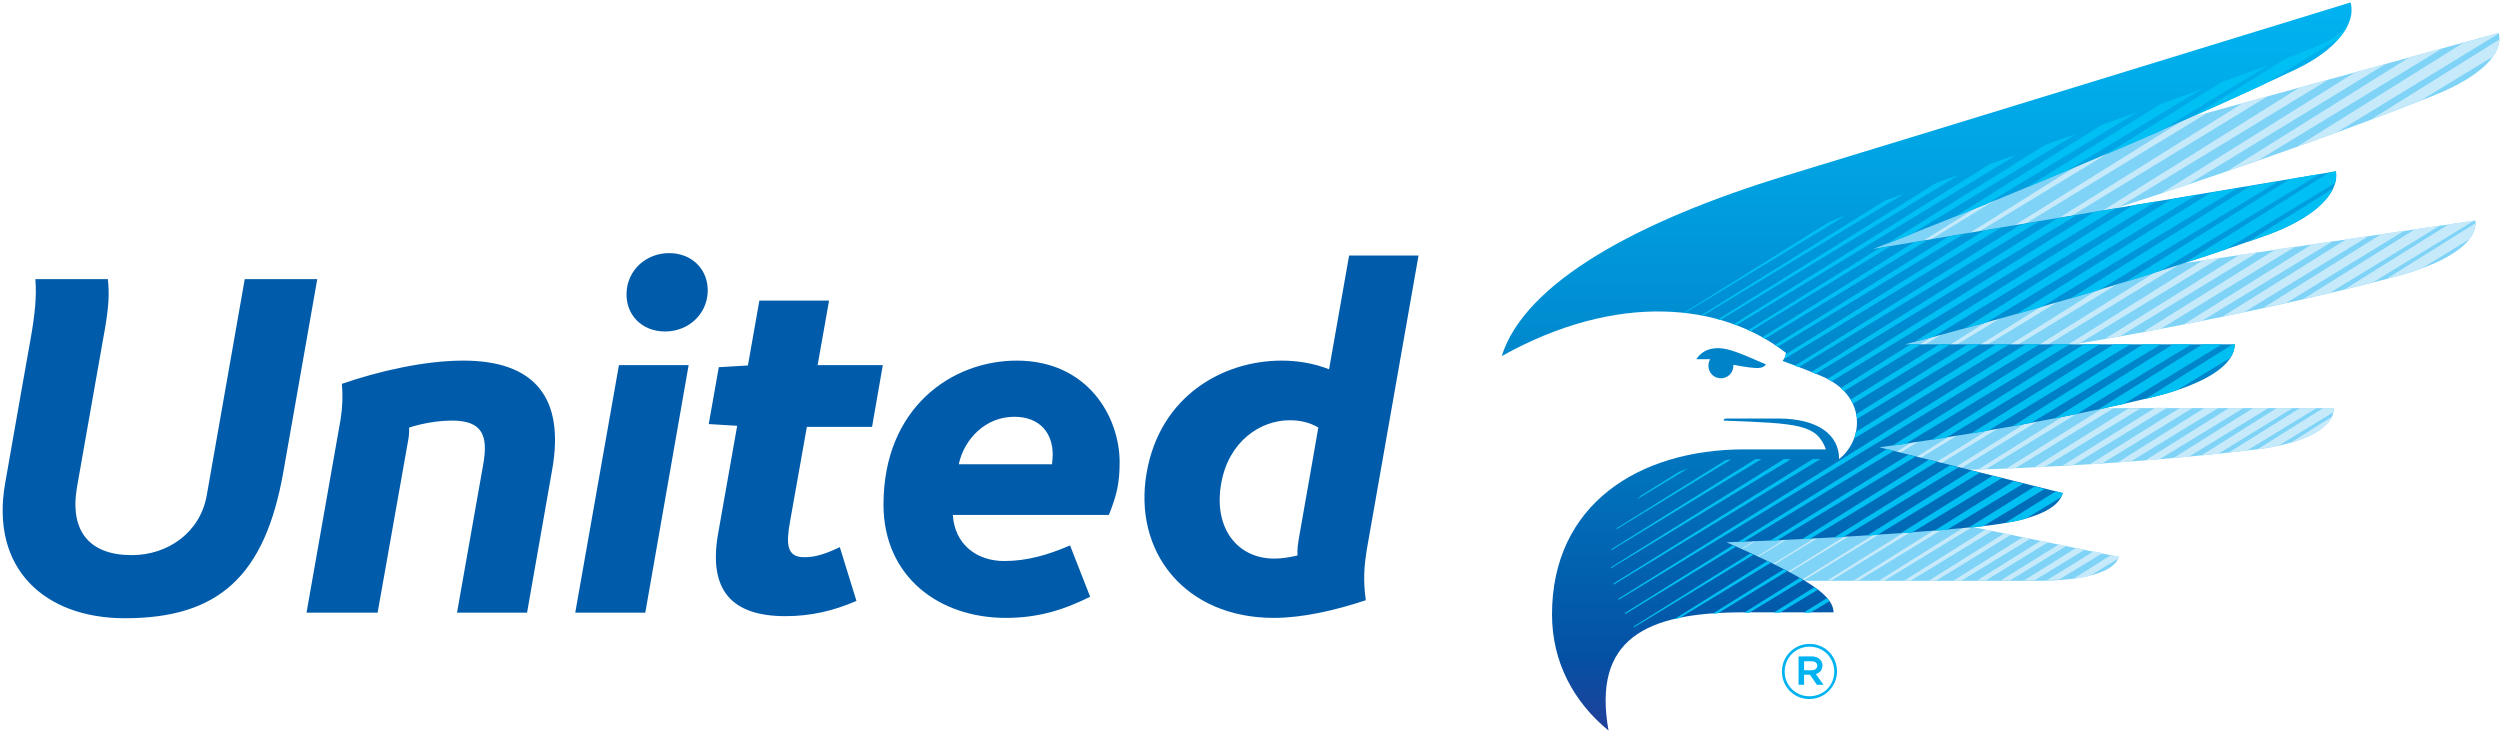
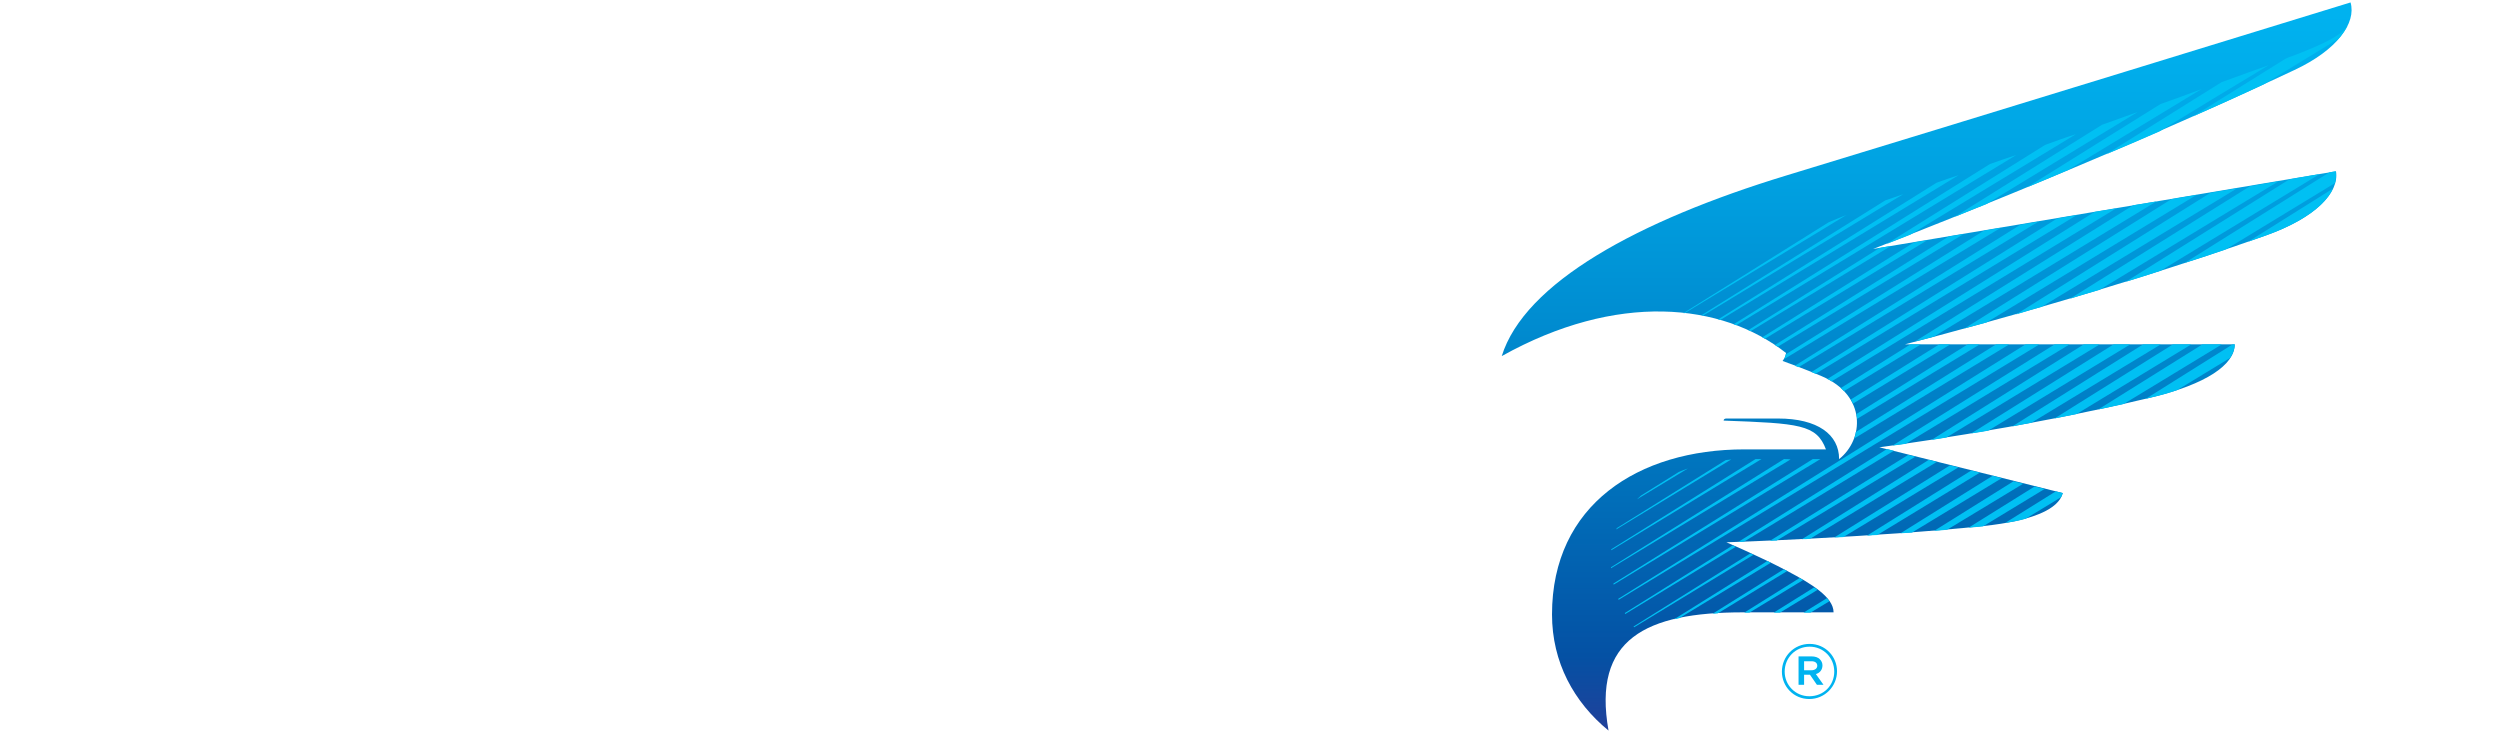
<svg xmlns="http://www.w3.org/2000/svg" width="721" height="211" viewBox="0 0 721 211">
  <defs>
    <linearGradient x1="50.021%" y1=".052%" x2="50.021%" y2="100.066%" id="linearGradient-1">
      <stop stop-color="#00B3F0" offset="0%" />
      <stop stop-color="#00ADEB" offset="9.172%" />
      <stop stop-color="#00A1E1" offset="24.14%" />
      <stop stop-color="#008DD1" offset="43.05%" />
      <stop stop-color="#0072BC" offset="65.15%" />
      <stop stop-color="#0451A4" offset="89.65%" />
      <stop stop-color="#21409A" offset="100%" />
    </linearGradient>
  </defs>
  <g id="United" stroke="none" stroke-width="1" fill="none" fill-rule="evenodd">
    <g fill-rule="nonzero" id="United---Single">
-       <path d="M204.1 84.3c-.3 6.4-5.6 11.3-12.3 11.3-6.7 0-11.4-4.8-11.1-11.3.3-6.4 5.6-11.3 12.3-11.3 6.7 0 11.4 4.9 11.1 11.3zM70.6 80.4l-11 62.6c-1.9 10.5-11.1 17.1-21.6 17.1-12 0-18-6.7-15.8-19.6 1.3-7.2 7.7-43.9 8.1-45.9 1-5.9 1.3-9.9.8-14.1H10.2c.4 4.9-.1 10.1-1.4 17.4-1.2 6.6-3.7 20.9-7.3 41.4-4.4 24.8 11.5 39 34.5 39 27.1 0 40.4-12.2 45.7-42.1l9.8-55.7H70.6v-.1zm63 23.6c-11.3 0-24.6 3.1-35 6.7.3 3.3.2 6.7-.4 10.4l-9.8 55.6h20.5l8.9-50.2c.2-1.1.2-2.1.2-3.2 3.8-1.2 8.2-2 12.4-2 8.7 0 10.4 4.3 9 12.4l-7.6 43H152l7.2-41c3.8-20.9-4.9-31.7-25.6-31.7zm32.3 72.7h20.2l12.5-71.4h-20.1zm62-26.6c.5-2.9 4.8-27 4.8-27h18.8l3.1-17.8h-18.8l3.3-18.6H219l-3.3 18.7-8.4.5-2.9 16.4 8.2.5s-5.1 28.7-5.5 31.1c-2.9 16.5 4.1 23.8 19.4 23.8 7.3 0 13.8-1.5 20.5-4.4l-4.8-15.5c-4 1.9-7 2.9-10.1 2.9-5.4.1-5.4-4-4.2-10.6zm65.3-46.1c-18.7 0-38.4 13.6-38.4 41.5 0 20.8 16 32.7 35.3 32.7 9.1 0 16.5-2.2 24.3-6.1l-5.8-14.8c-6.5 2.8-12.5 4.5-19 4.5-7.9 0-14.3-4.8-14.8-13.3h45c2.2-5.5 3.1-9 3.1-15.2 0-13-9.1-29.3-29.7-29.3zm-.7 16.2c7.5 0 11.1 4.8 11.1 10.9 0 1-.1 1.8-.2 2.8h-26.9c1.6-7.4 7.8-13.7 16-13.7zm96.6-46.6l-5.8 32.9c-4.3-1.7-9-2.5-13.7-2.5-16.7 0-35 10-38.9 32.3-4 22.8 11 41.9 36.7 41.9 8.1 0 17.5-2.1 26.5-5.1-.8-5.7-.5-9.7.3-14.7l14.9-84.7h-20v-.1zm-14.9 86.6c-2.2.5-4.3.9-6.7.9-10.8 0-17.6-9-15.3-21.7 2.1-12.1 11.3-18.2 19.7-18.2 3 0 5.8.6 8.3 2.1 0 0-4.3 24.7-5.6 31.9-.3 1.9-.5 3.2-.4 5z" id="Shape" fill="#005BAA" />
      <g id="Group" transform="translate(497 9)">
-         <path d="M44.8 118.5c.3 0 28-3.7 58.5-10l5.3.2h67.5c0 5.1-7 10-22.3 11.9-41.3 5-83.4 5.9-83.4 5.9l-4.4.4-21.4-5.3.2-3.1zM205 18.5c13-5.2 20.3-12 18.6-18L134.3 25l-14 4.6C78.9 47.5 43.2 61.3 42.7 61.4l.8 2.9 59.5-10c5.8-1.8 9.4-3 9.4-3s49.1-15.5 92.6-32.8zM.3 148.9c.1 0 10.2 4.4 17.5 8.3.7.4 1.5.8 2.4 1.3h70.2c14.8 0 22.7-2.9 23.6-6.9l-41.5-8.5-5.3-1c-30.1 2.7-66 3.9-66.4 4l-.5 2.8zm52.1-57.1h41.5c4.5-.9 7.2-1.5 7.2-1.5s48.1-7.7 92.7-19.5c17.5-4.7 23.8-11 23.1-16.2l-85.4 12.5-7.3 1C86.7 80 52.4 88.7 52 88.8l.4 3z" id="Shape" fill="#7ED3F7" />
-         <path d="M77 46.5l-25.6 16 2.1-.4 30.3-18.5c-2.3 1.1-4.6 2-6.8 2.9zm29.1-12.1L64.7 60.3l2.6-.4 49-29.8c-3.5 1.4-6.9 2.9-10.2 4.3zm25.2-9.4l-1.4.5-52.3 32.6 3.1-.5 56-34.1zm15.4-4.2L90.4 56l3.5-.6 60.2-36.7zm16.4-4.5L104.4 53c3.2-1 5-1.6 5-1.6s.4-.1 1.1-.3l60.8-37-8.2 2.2zm16-4.4l-56 35c2.3-.8 4.8-1.6 7.6-2.5l57.4-35-9 2.5zM61.3 85.6l-10 6.2h1.5l11.7-7.1c-1.2.3-2.2.6-3.2.9zm15.8-4.4L60.2 91.8H62l19.3-11.7c-1.5.4-2.9.8-4.2 1.1zM194.9 7.5l-52.5 32.8c2.9-1 6-2.1 9.1-3.2l53.1-32.3-9.7 2.7zM93.2 76.6L68.9 91.8h2l27.4-16.7c-1.8.5-3.5 1-5.1 1.5zM220.6.5l-10.1 2.8-48.2 30.1c3.7-1.3 7.6-2.7 11.4-4.1L220.6.7V.5zm.2 1.9l-37.2 23.2c4.8-1.8 9.7-3.7 14.5-5.6L219 7.3c1.2-1.6 1.8-3.3 1.8-4.9zM109.6 71.7L77.5 91.8h2.2l36.1-22c-2.1.7-4.2 1.3-6.2 1.9zm14.9-4L85.9 91.8h2.4L129 67l-.5.1zM8.2 145.5l-7.6 4.8c.1 0 .1.1.2.1l8-4.9h-.6zm89.9-55.2s.6-.1 1.7-.3l40.5-24.7-4.9.7-39.5 24.7c1.3-.2 2.2-.4 2.2-.4zm-43.8 26.4l-9.1 5.7 1 .3 10.3-6.3c-.8.1-1.5.2-2.2.3zm10.9-1.7l-14.1 8.8 1.1.3 15.7-9.6c-.9.2-1.8.4-2.7.5zM17 145.1l-11.7 7.3c.1 0 .2.1.3.1l12.3-7.5c-.4.1-.6.1-.9.1zM111.4 88l39.8-24.3-5.3.8-38.8 24.2c1.4-.2 2.8-.4 4.3-.7zm-35.2 25.2l-19.4 12.1 1.3.3 21.4-13c-1.2.2-2.3.4-3.3.6zm-50.5 31.5l-15.9 9.9c.1.1.2.1.3.2l16.7-10.2c-.3 0-.7.1-1.1.1zm97.5-58.9L162 62.1l-5.7.8-38 23.7c1.6-.1 3.3-.4 4.9-.8zm11.9-2.3l37.6-22.9-6 .9-37 23.1c1.8-.4 3.6-.7 5.4-1.1zm-47.8 27.6l-24.9 15.6.7.2 1.2-.1 26.8-16.4c-1.3.3-2.6.5-3.8.7zm-52.9 33.1l-20.2 12.6c.1.1.3.1.4.2l21.2-12.9c-.5 0-.9.1-1.4.1zm112.7-63.1l36-22-6.4.9L141 82.3c2.1-.4 4.1-.8 6.1-1.2zm-46.8 27.4c-.6.1-1.2.2-1.8.4l-28 17.5c.7 0 1.5 0 2.3-.1l29-17.7-1.5-.1zM43 143.6l-23.7 14.8h.9l24.4-14.9c-.5.1-1 .1-1.6.1zm116.3-65.2l34.2-20.9-6.7 1-34.1 21.3c2.1-.4 4.3-.9 6.6-1.4zM51.6 143L27 158.4h1.2l25.5-15.6c-.7.1-1.4.2-2.1.2zm54.9-34.3l-27.8 17.4c.8 0 1.7-.1 2.6-.1l28.3-17.3h-3.1zm-46.3 33.7l-25.7 16.1h1.4l26.7-16.3c-.8 0-1.6.1-2.4.2zm53.8-33.7l-27.3 17.1c.9 0 1.9-.1 2.9-.1l27.7-16.9H114v-.1zm57.7-33.1l31.9-19.5-7.1 1-32.3 20.2c2.5-.6 5-1.1 7.5-1.7zm12.7-3.2l29.2-17.8-7.4 1.1-30.1 18.8c2.8-.7 5.5-1.4 8.3-2.1zM67.2 142.6l-25.4 15.9h1.6L68.8 143l-1.6-.4zm54.2-33.9l-26.6 16.6c1.1-.1 2.1-.1 3.2-.2l27-16.5h-3.6v.1zm-48.7 35l-23.6 14.8H51l23.6-14.4-1.9-.4zm55.9-35l-25.9 16.2c1.2-.1 2.3-.1 3.5-.2l26.1-16h-3.7zm62.1-37.9c2.9-.8 5.5-1.6 7.9-2.5l13.4-8.2c1.3-1.6 1.9-3.2 1.9-4.7l-25.6 16 2.4-.6zm-112.6 74l-21.9 13.7h2.1L80 145.2l-1.9-.4zm32.6-20.4c1.3-.1 2.5-.2 3.8-.3l25.2-15.4h-4l-25 15.7zm12.2-1l24.1-14.7h-4.2l-24.1 15.1c1.4-.1 2.8-.2 4.2-.4zm-39.5 22.5l-20.1 12.6h2.3l19.9-12.1-2.1-.5zm5.2 1l-18.4 11.5h2.5l18.1-11.1-2.2-.4zm42.7-24.2l22.9-14h-4.4l-23 14.4c1.4-.1 2.9-.3 4.5-.4zm8.4-.8l21.5-13.2h-4.6l-21.8 13.7c1.6-.2 3.2-.4 4.9-.5zM93.8 148L77 158.4h2.7l16.3-10-2.2-.4zm54.3-27.1l20-12.2h-4.8l-20.5 12.8c1.8-.2 3.6-.4 5.3-.6zM98.8 149l-15.1 9.4h3l14.6-8.9-2.5-.5zm5 1l-13.4 8.3c1.2 0 2.4-.1 3.5-.2l12.5-7.6-2.6-.5zm53.4-30.5l15.7-9.6c.1-.4.2-.8.2-1.2H170l-19 11.9c2.2-.3 4.3-.6 6.2-1.1zm15.3-8.3l-12.1 7.6c6.8-1.9 10.8-4.7 12.1-7.6zm-63.7 39.9L98 157.9c1.8-.2 3.4-.5 4.9-.9l8.1-5c.1-.1.1-.3.2-.5l-2.4-.4z" transform="translate(3)" fill="#C7EAFB" id="Shape" />
-       </g>
-       <path d="M495.5 100.4c-3.2 0-5.1 1.4-6.3 3.2h4c-.3.6-.5 1.2-.5 1.9 0 2 1.6 3.6 3.6 3.6s3.6-1.6 3.6-3.6v-.3c1.5.3 4.4.8 6 .9 2 .2 2.9-.3 3.4-1-6.7-2.9-10.6-4.7-13.8-4.7z" id="Shape" fill="#0083C9" />
+         </g>
      <g id="Group" transform="translate(433)">
        <path d="M107.2 71.8S171.9 47 228.7 20.2c12.4-5.8 17.9-13.6 16.2-19.5 0 0-119.6 36.8-162.7 49.9-43 13.1-75.5 31-82.1 52.1 33.1-18.5 63.4-15.5 82-.9-.1.9-.5 1.6-1 2.3 0 0 6.9 2.5 11.3 4.4 13.1 5.6 12.1 18.3 5 23.9 0-7.1-6.2-11.7-17.6-11.7H64.9c-.6 0-.8.3-.8.6 21.8.8 26.8 1.1 29.5 8.3H70.1c-30.6 0-55.5 16-55.5 47.6 0 13.8 6.3 25.3 16.3 33.5-4.7-26.4 10.7-34.1 38.8-34.1h26.1c0-4.4-6.5-8.3-13.3-11.9-7.5-4-17.6-8.3-17.6-8.3s42.5-1.4 74.2-4.7c14-1.5 21.6-4.8 22.8-9.5L109 129s40.8-5.3 78.5-14.4c15.7-3.8 24-9.4 24-15.3h-95.1S172.5 85 220.5 67.9c14.3-5.1 21.2-12.3 20.2-18.5L107.2 71.8z" id="Shape" fill="url(#linearGradient-1)" />
        <path d="M99.5 62L52.9 90.3h-.4l41.9-26.2c1.7-.7 3.3-1.4 5.1-2.1zm11.2-4.2l-53 33.1c.2 0 .4.1.5.1l57.7-35c-1.7.6-3.5 1.2-5.2 1.8zm14.8-5.1l-63 39.4c.2.1.4.1.6.2l68.8-41.8c-2.1.7-4.2 1.4-6.4 2.2zm15.4-5.4L67 93.5c.2.1.5.2.7.3l80.8-49.1c-2.5.8-5 1.7-7.6 2.6zM71.2 95.2c.2.1.5.2.7.3l40.5-24.6-3.3.6-37.9 23.7zm85.6-53.4L111 70.4c1.8-.7 4.1-1.6 6.9-2.7l47.8-29c-2.9.9-5.9 2-8.9 3.1zM76 97.7l46.8-28.4-3.8.6-43.8 27.4c.3.1.5.2.8.4zM173.2 36l-42.6 26.6c2.9-1.2 5.9-2.4 9.2-3.7l43.7-26.6c-3.3 1.2-6.7 2.4-10.3 3.7zm16.9-6l-38.5 24c3.8-1.6 7.8-3.2 11.9-5l38.4-23.3c-3.6 1.4-7.6 2.8-11.8 4.3zM79.7 100l53.6-32.5-4.3.7-50.1 31.3c.3.2.5.3.8.5zm1.8 3.6C100.1 92.3 122 79 144 65.7l-4.8.8L82 102.2c-.1.5-.2 1-.5 1.4zm126.2-79.9l-33.3 20.8c5-2.1 10.2-4.3 15.4-6.6 11.3-6.9 22-13.4 31.5-19.1-3.8 1.3-8.3 3-13.6 4.9zm-122 82.2l69.2-42-5.2.9-65.1 40.7c.3.1.7.2 1.1.4zM228 16.2c-.6.2-1.2.4-1.8.7l-26.8 16.7c6.8-3 13.7-6.1 20.5-9.3l21.5-13.1c1.1-1.3 2-2.6 2.7-3.9-1.5 2.4-5 4.7-16.1 8.9zM90.6 107.8L166 62l-5.7 1-70.9 44.3c.4.1.8.3 1.2.5zm-39.4 28.3l-10.9 6.8c-.4.4-.8.7-1.2 1.1l14.7-8.9c-.8.3-1.7.6-2.6 1zm44-26.1l82.1-49.9-6.2 1L94 109.3c.5.2.9.4 1.2.7zm29.5-12.9l64.2-39-6.7 1.1-62.8 39.2c1.3-.2 3.1-.7 5.3-1.3zm-26.8 14.8l.9.9L121 99.3h-3l-20.1 12.6zm-33.2 20.8l-31.4 19.6c-.1.1-.1.3-.2.4l33.2-20.2c-.5.1-1 .1-1.6.2zM139.9 93l60.6-36.8-7.2 1.2-59.7 37.3c1.9-.5 4-1.1 6.3-1.7zm-38.5 23.4l28.1-17.1h-3.2l-25.5 15.9.6 1.2zm-28.1 16l-41.6 26v.3L75 132.4h-1.7zm8.2 0l-49.9 31.2v.3l51.8-31.4c-.6-.1-1.2-.1-1.9-.1zm74.3-43.9l56.4-34.2-7.7 1.3-56.1 35.1c2.4-.8 4.8-1.5 7.4-2.2zm-53.2 32.3L138 99.3h-3.5l-32.1 20.1c.1.4.1.9.2 1.4zm69.9-37.2l51.6-31.3-8.2 1.4-52 32.5c2.7-.9 5.6-1.7 8.6-2.6zm-70.8 42.9l44.8-27.2h-3.8l-40.5 25.3c0 .6-.2 1.3-.5 1.9zm-69.4 41.8c0 .1 0 .2.1.3L92 132.4h-2.2l-57.5 35.9zm157.8-90.2L236 50.2l-8.7 1.5L180 81.3c3.3-1 6.7-2.1 10.1-3.2zM33.8 173l121.4-73.7h-4L33.7 172.7c0 .1.1.2.1.3zm82.8-45l47.3-28.7h-4.3l-46.8 29.2c1.1-.1 2.4-.3 3.8-.5zm-81 48.8c0 .1.1.2.1.3l31.9-19.4c-.3-.1-.6-.3-.9-.4l-31.1 19.5zm32.7-20.5c.5 0 1.1 0 1.7-.1l43.2-26.2-2-.5-42.9 26.8zM209 71.9l31.4-19.1c.3-1.1.4-2.3.2-3.4l-1.8.3-41.7 26.1c3.9-1.2 7.9-2.5 11.9-3.9zm11.5-4c10.6-3.8 17.1-8.7 19.3-13.5l-24.4 15.3 5.1-1.8zm-182.2 113L72.7 160c-.3-.1-.6-.3-.9-.4l-33.7 21.1.2.2zm90-54.7l44.3-26.9H168l-44 27.6c1.4-.2 2.8-.5 4.3-.7zm-48.9 29.7l40-24.2-2.1-.5L77.4 156c.7-.1 1.3-.1 2-.1zm-28.1 22.4l26.4-16c-.3-.2-.7-.3-1-.5l-26.9 16.8c.4-.1.9-.2 1.5-.3zM89 155.4l36.6-22.2-2.3-.6-36.6 22.9c.7 0 1.5 0 2.3-.1zm51.4-31.2l41-24.9h-4.8L135.5 125c1.6-.2 3.2-.5 4.9-.8zm12.5-2.3l37.3-22.6h-5.1L147.3 123c1.8-.4 3.7-.7 5.6-1.1zm-90.5 55l20-12.2c-.3-.2-.7-.4-1-.5L60.9 177c.5 0 1-.1 1.5-.1zm36.2-22l33.2-20.1-2.4-.6L96 155c.9 0 1.8-.1 2.6-.1zm67.3-35.5L199 99.3h-5.3l-34.2 21.4c2.1-.4 4.3-.9 6.4-1.3zm-94.4 57.3l15.5-9.4c-.3-.2-.7-.4-1-.6l-16 10h1.5zm36.9-22.4l29.6-18-2.5-.6-30.1 18.8c1.1-.1 2-.2 3-.2zm10-.7l25.9-15.7-2.6-.7-26.6 16.6c1.1-.1 2.2-.1 3.3-.2zm-38.1 23.1l10.9-6.6c-.3-.2-.6-.5-1-.7l-11.7 7.3h1.8zm99.2-60.2l28.3-17.2h-5.6l-30.1 18.8c2.6-.5 5-1.1 7.4-1.6zm8-1.9c2.7-.6 5.1-1.3 7.4-2.1l15.3-9.3c.8-1.3 1.3-2.6 1.3-3.9h-.6l-25.2 15.8c.5-.2 1.2-.3 1.8-.5zm-98.4 62.1l5.5-3.3c-.2-.3-.5-.6-.7-.9l-6.8 4.2h2zm39.4-23.9l22-13.3-2.8-.7-22.9 14.3c1.3-.1 2.5-.2 3.7-.3zm10.4-1l17.8-10.8-2.9-.7-19.1 11.9c1.5-.1 2.9-.3 4.2-.4zm12.3-2.2l10.2-6.2c.2-.4.4-.8.5-1.2l-2-.5-14.6 9.1c2.2-.3 4.2-.7 5.9-1.2z" id="Shape" fill="#00C0F3" />
      </g>
      <path d="M513.9 193.7c0-4.4 3.5-8 8-8s7.9 3.6 7.9 7.9c0 4.3-3.5 8-8 8s-7.9-3.6-7.9-7.9zm15.1 0c0-4-3.1-7.2-7.1-7.2-4.1 0-7.2 3.2-7.2 7.2 0 3.9 3.1 7.1 7.1 7.1 4.2 0 7.2-3.2 7.2-7.1zm-10.3-4.4h3.7c1.1 0 2 .3 2.5.9.4.4.7 1 .7 1.7 0 1.3-.8 2.2-1.9 2.5l2.2 3.1H524l-2-2.9h-1.7v2.9h-1.6v-8.2zm3.7 4c1 0 1.7-.5 1.7-1.3s-.6-1.3-1.7-1.3h-2.1v2.6h2.1z" id="Shape" fill="#00B3F0" />
    </g>
  </g>
</svg>